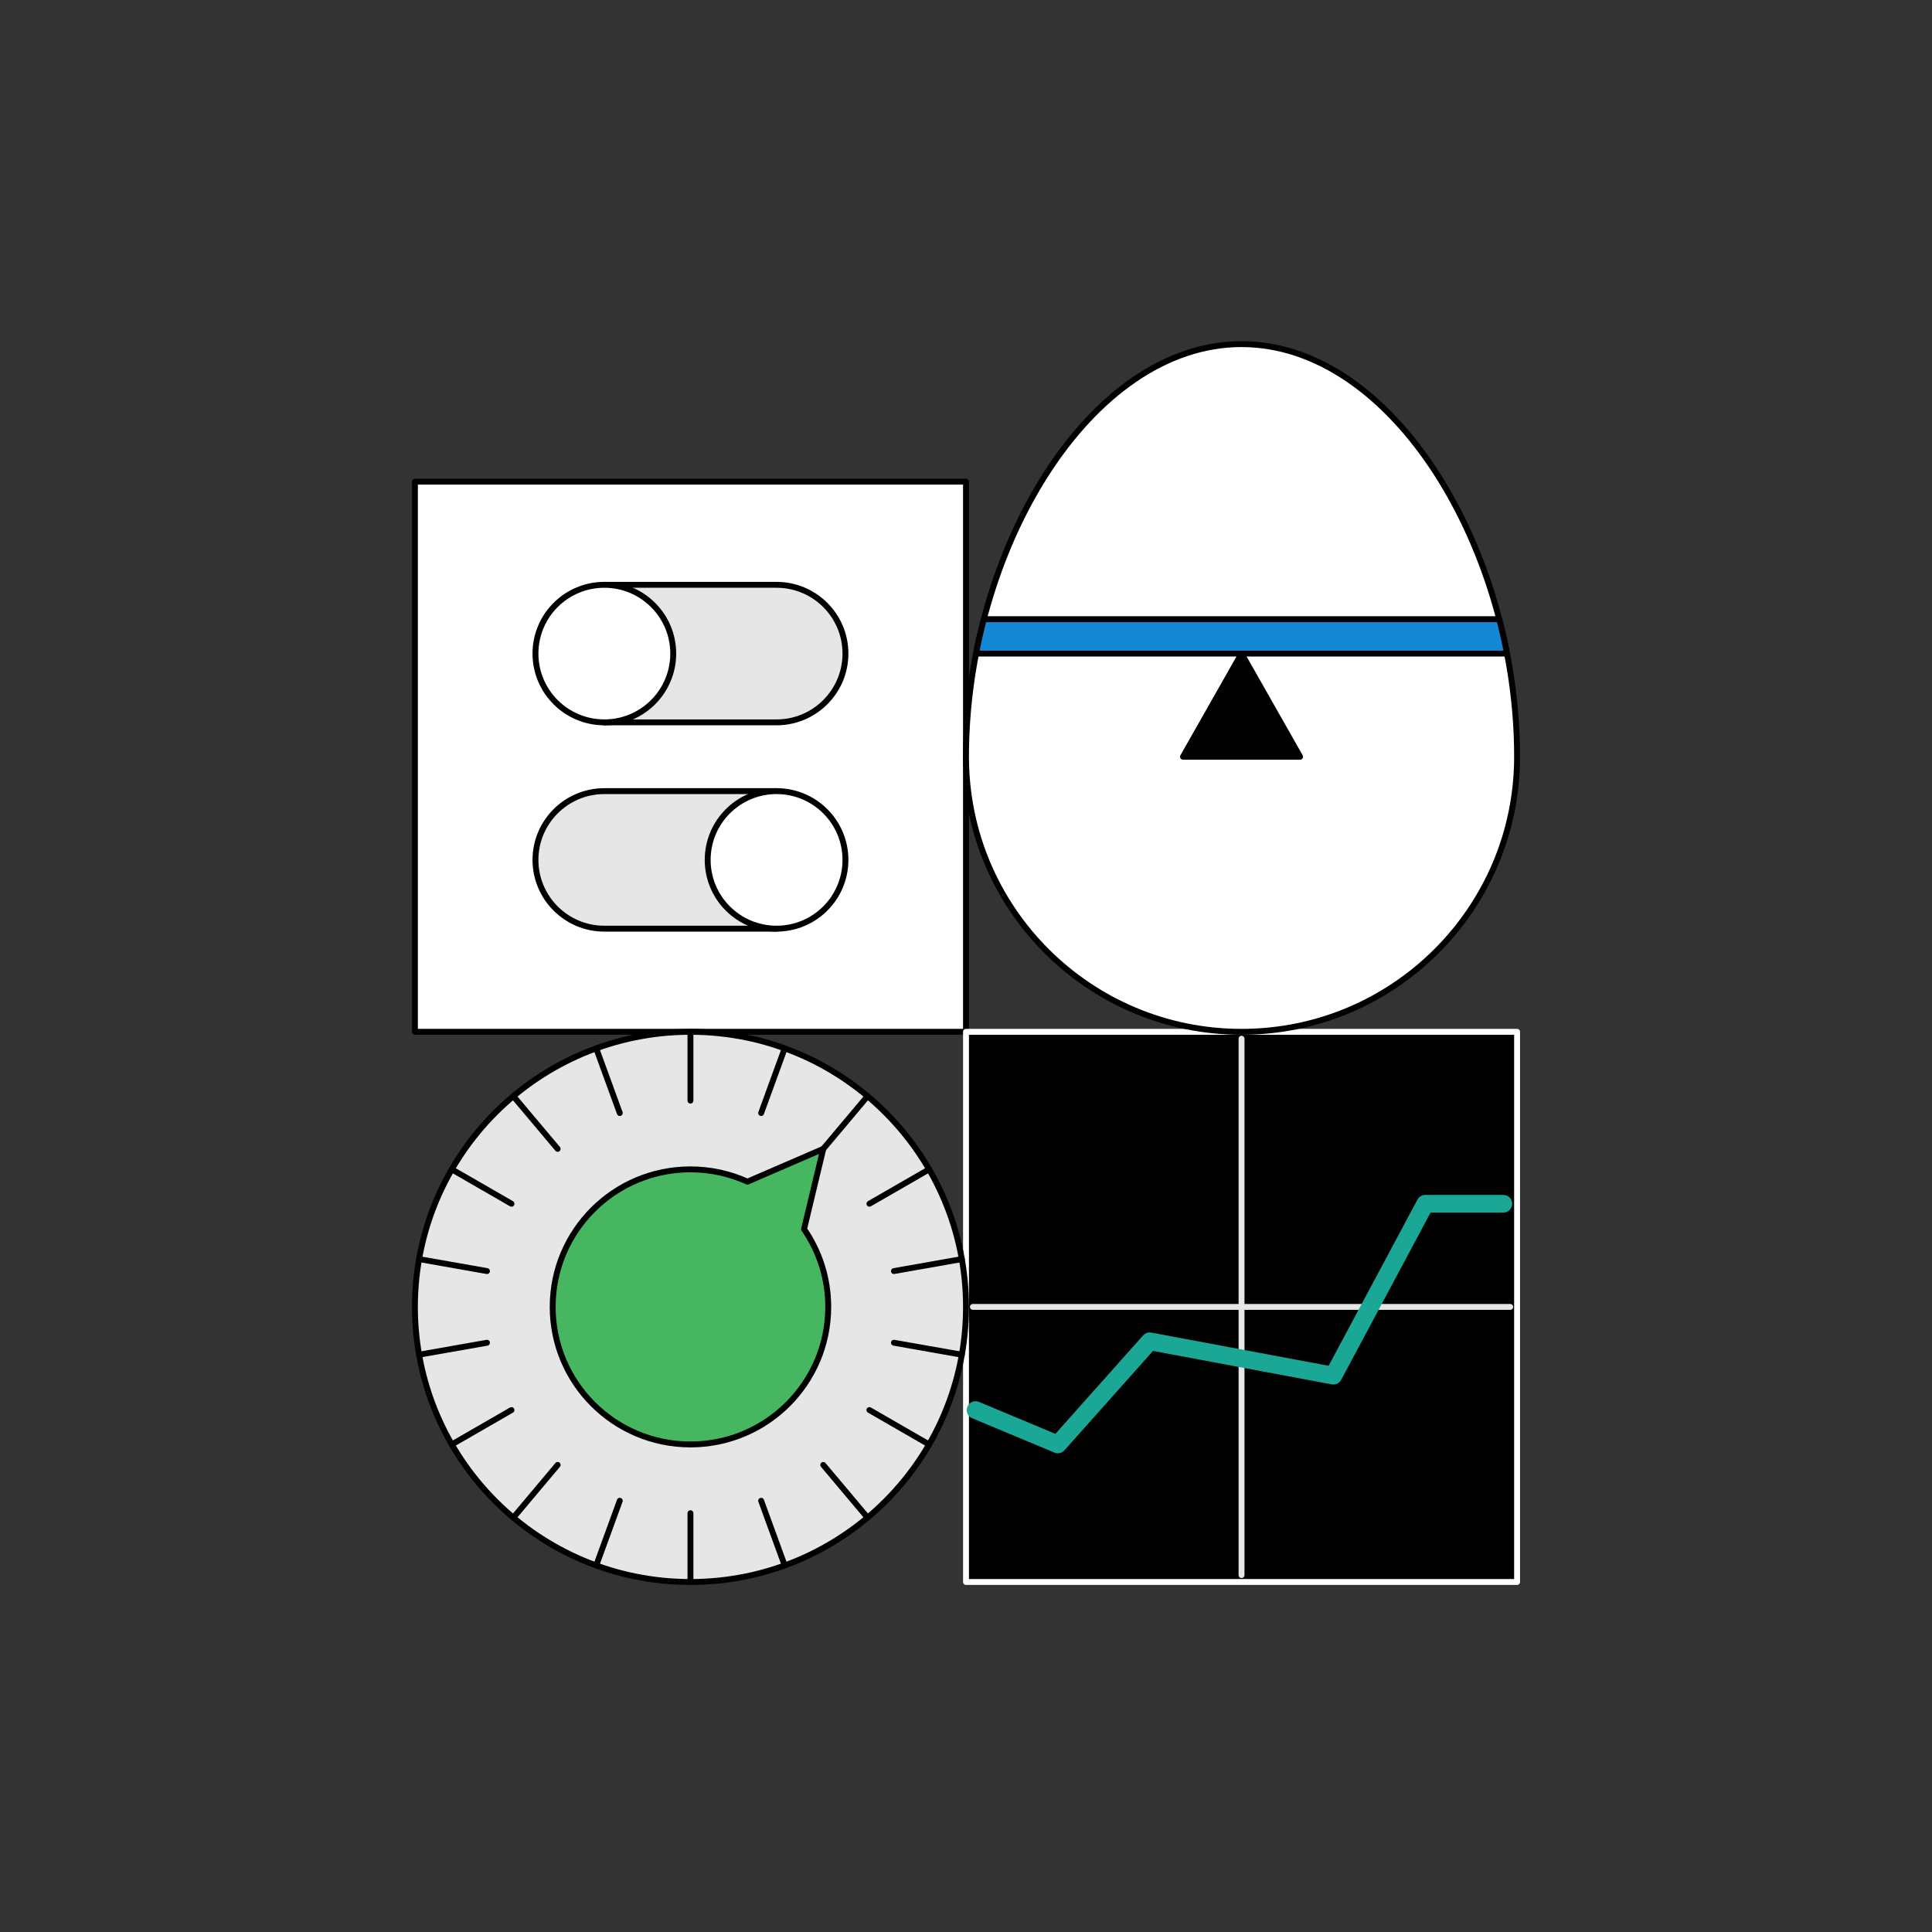
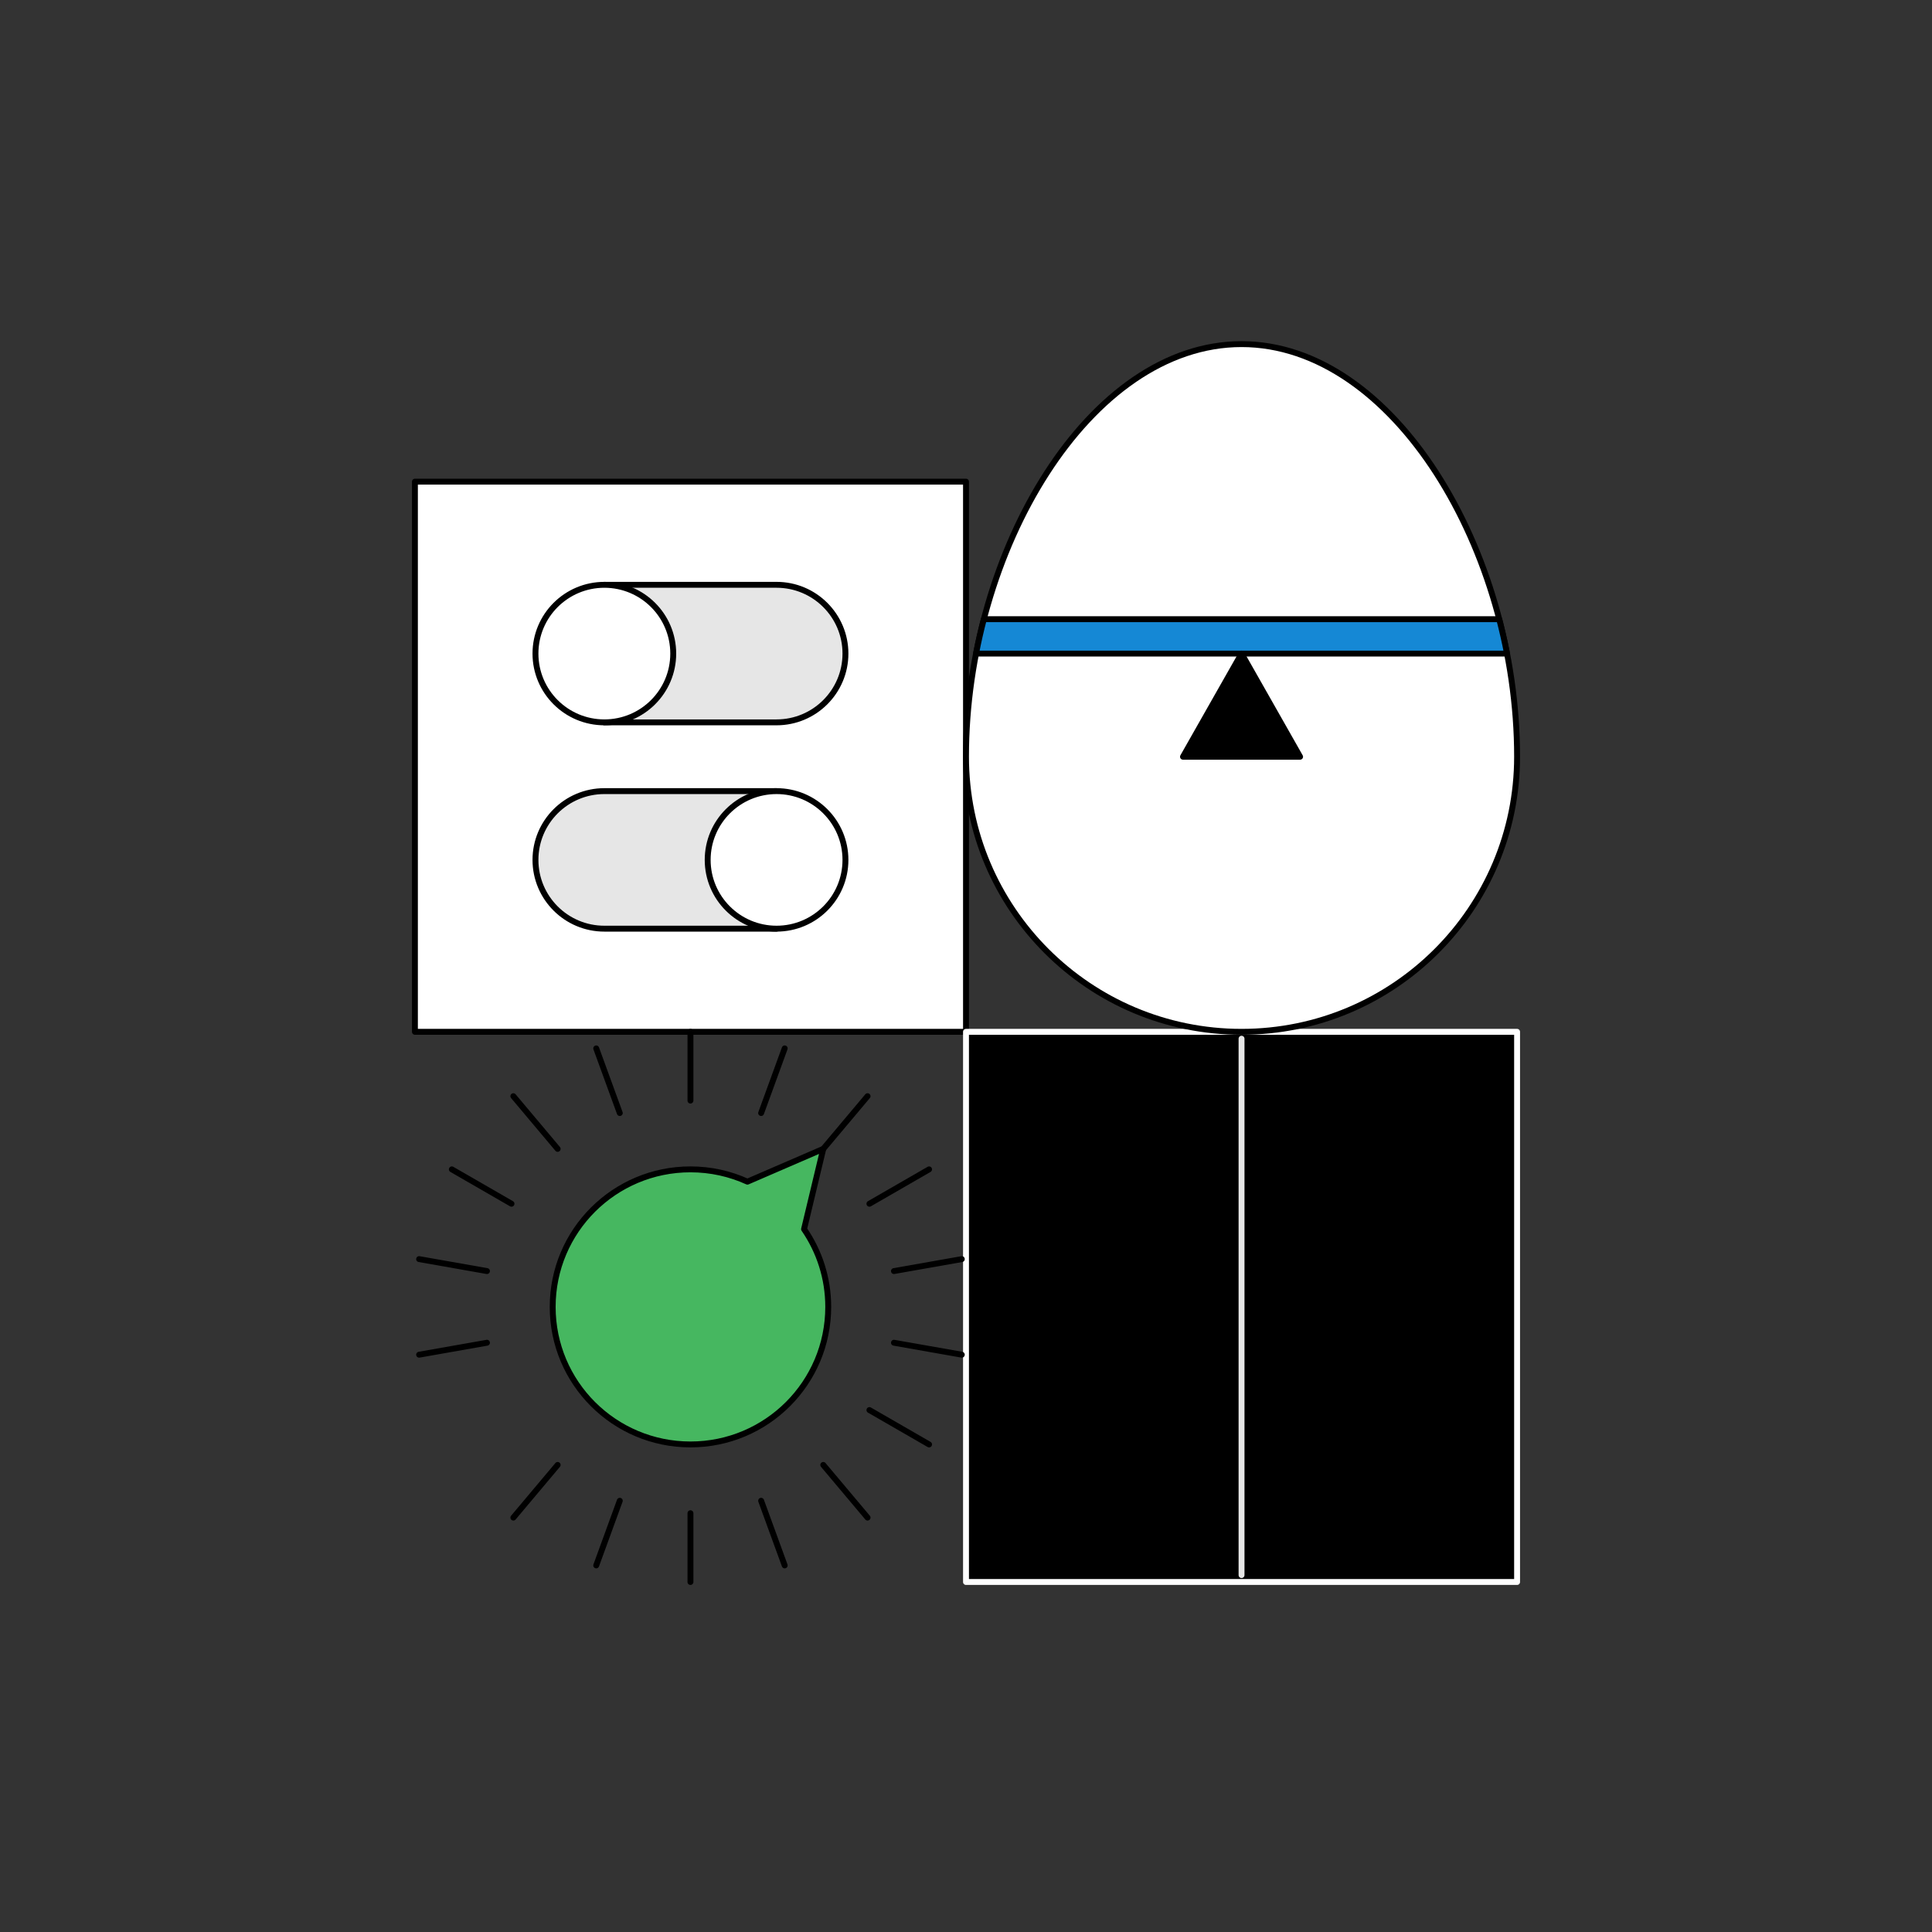
<svg xmlns="http://www.w3.org/2000/svg" width="262" height="262" viewBox="0 0 262 262" fill="none">
  <rect x="0" y="0" width="262" height="262" fill="#333333" stroke="none" />
  <g clip-path="url(#clip0_272_2311)">
    <path d="M131 65.318H56.267V139.926H131V65.318Z" fill="white" stroke="black" stroke-width="0.8" stroke-linecap="round" stroke-linejoin="round" />
    <path d="M81.957 125.937H105.311V107.285H81.957C76.8 107.285 72.615 111.463 72.615 116.611C72.615 121.759 76.8 125.937 81.957 125.937Z" fill="#E6E6E6" stroke="black" stroke-width="0.8" stroke-linecap="round" stroke-linejoin="round" />
    <path d="M105.311 79.307H81.957V97.959H105.311C110.467 97.959 114.652 93.781 114.652 88.633C114.652 83.485 110.467 79.307 105.311 79.307Z" fill="#E6E6E6" stroke="black" stroke-width="0.8" stroke-linecap="round" stroke-linejoin="round" />
    <path d="M81.957 97.959C87.116 97.959 91.298 93.784 91.298 88.633C91.298 83.483 87.116 79.307 81.957 79.307C76.797 79.307 72.615 83.483 72.615 88.633C72.615 93.784 76.797 97.959 81.957 97.959Z" fill="white" stroke="black" stroke-width="0.8" stroke-linecap="round" stroke-linejoin="round" />
    <path d="M105.311 125.937C110.47 125.937 114.652 121.762 114.652 116.611C114.652 111.46 110.47 107.285 105.311 107.285C100.151 107.285 95.969 111.46 95.969 116.611C95.969 121.762 100.151 125.937 105.311 125.937Z" fill="white" stroke="black" stroke-width="0.8" stroke-miterlimit="10" />
    <path d="M205.733 139.926H131V214.534H205.733V139.926Z" fill="black" stroke="white" stroke-width="0.8" stroke-linecap="round" stroke-linejoin="round" />
    <path d="M168.366 140.859V213.601" stroke="#E6E6E6" stroke-width="0.8" stroke-linecap="round" stroke-linejoin="round" />
-     <path d="M204.799 177.23H131.934" stroke="#E6E6E6" stroke-width="0.8" stroke-linecap="round" stroke-linejoin="round" />
-     <path d="M132.298 191.219L143.452 195.882L155.914 181.893L180.819 186.556L193.281 163.241H203.865" stroke="#1BA796" stroke-width="2.4" stroke-linecap="round" stroke-linejoin="round" />
-     <path d="M93.633 214.534C114.27 214.534 131 197.832 131 177.23C131 156.627 114.27 139.926 93.633 139.926C72.997 139.926 56.267 156.627 56.267 177.23C56.267 197.832 72.997 214.534 93.633 214.534Z" fill="#E6E6E6" stroke="black" stroke-width="0.8" stroke-linecap="round" stroke-linejoin="round" />
    <path d="M93.633 139.926V149.252" stroke="black" stroke-width="0.8" stroke-linecap="round" stroke-linejoin="round" />
    <path d="M80.854 142.174L84.049 150.94" stroke="black" stroke-width="0.8" stroke-linecap="round" stroke-linejoin="round" />
    <path d="M69.616 148.655L75.623 155.799" stroke="black" stroke-width="0.8" stroke-linecap="round" stroke-linejoin="round" />
    <path d="M61.274 158.578L69.364 163.241" stroke="black" stroke-width="0.8" stroke-linecap="round" stroke-linejoin="round" />
    <path d="M56.837 170.748L66.038 172.371" stroke="black" stroke-width="0.8" stroke-linecap="round" stroke-linejoin="round" />
    <path d="M56.837 183.711L66.038 182.089" stroke="black" stroke-width="0.8" stroke-linecap="round" stroke-linejoin="round" />
-     <path d="M61.274 195.882L69.364 191.219" stroke="black" stroke-width="0.8" stroke-linecap="round" stroke-linejoin="round" />
    <path d="M69.616 205.805L75.623 198.661" stroke="black" stroke-width="0.8" stroke-linecap="round" stroke-linejoin="round" />
    <path d="M80.854 212.286L84.049 203.52" stroke="black" stroke-width="0.8" stroke-linecap="round" stroke-linejoin="round" />
    <path d="M93.633 214.534V205.208" stroke="black" stroke-width="0.8" stroke-linecap="round" stroke-linejoin="round" />
    <path d="M106.413 212.286L103.218 203.52" stroke="black" stroke-width="0.8" stroke-linecap="round" stroke-linejoin="round" />
    <path d="M117.651 205.805L111.644 198.661" stroke="black" stroke-width="0.8" stroke-linecap="round" stroke-linejoin="round" />
    <path d="M125.993 195.882L117.903 191.219" stroke="black" stroke-width="0.8" stroke-linecap="round" stroke-linejoin="round" />
    <path d="M130.43 183.711L121.229 182.089" stroke="black" stroke-width="0.8" stroke-linecap="round" stroke-linejoin="round" />
    <path d="M130.43 170.748L121.229 172.371" stroke="black" stroke-width="0.8" stroke-linecap="round" stroke-linejoin="round" />
    <path d="M125.993 158.578L117.903 163.241" stroke="black" stroke-width="0.8" stroke-linecap="round" stroke-linejoin="round" />
    <path d="M117.651 148.655L111.644 155.799" stroke="black" stroke-width="0.8" stroke-linecap="round" stroke-linejoin="round" />
    <path d="M109.038 166.682L111.644 155.799L101.359 160.247C99.005 159.175 96.389 158.578 93.633 158.578C83.311 158.578 74.95 166.925 74.95 177.23C74.95 187.535 83.311 195.882 93.633 195.882C103.956 195.882 112.317 187.535 112.317 177.23C112.317 173.313 111.102 169.685 109.038 166.682Z" fill="#46B760" stroke="black" stroke-width="0.8" stroke-linecap="round" stroke-linejoin="round" />
    <path d="M106.413 142.174L103.218 150.94" stroke="black" stroke-width="0.8" stroke-linecap="round" stroke-linejoin="round" />
    <path d="M205.733 102.613C205.733 74.672 189.002 46.666 168.366 46.666C147.731 46.666 131 74.672 131 102.613C131 123.223 147.731 139.926 168.366 139.926C189.002 139.926 205.733 123.223 205.733 102.613Z" fill="white" stroke="black" stroke-width="0.8" stroke-miterlimit="10" />
    <path d="M133.419 83.97C133.018 85.509 132.663 87.057 132.364 88.633H204.369C204.061 87.057 203.706 85.509 203.313 83.97H133.419Z" fill="#1588D5" stroke="black" stroke-width="0.8" stroke-linecap="round" stroke-linejoin="round" />
    <path d="M168.366 88.633L176.307 102.622H160.426L168.366 88.633Z" fill="black" stroke="black" stroke-width="0.8" stroke-linecap="round" stroke-linejoin="round" />
  </g>
  <defs>
    <clipPath id="clip0_272_2311">
      <rect width="150.4" height="168.8" fill="white" transform="translate(55.8 46.2)" />
    </clipPath>
  </defs>
</svg>